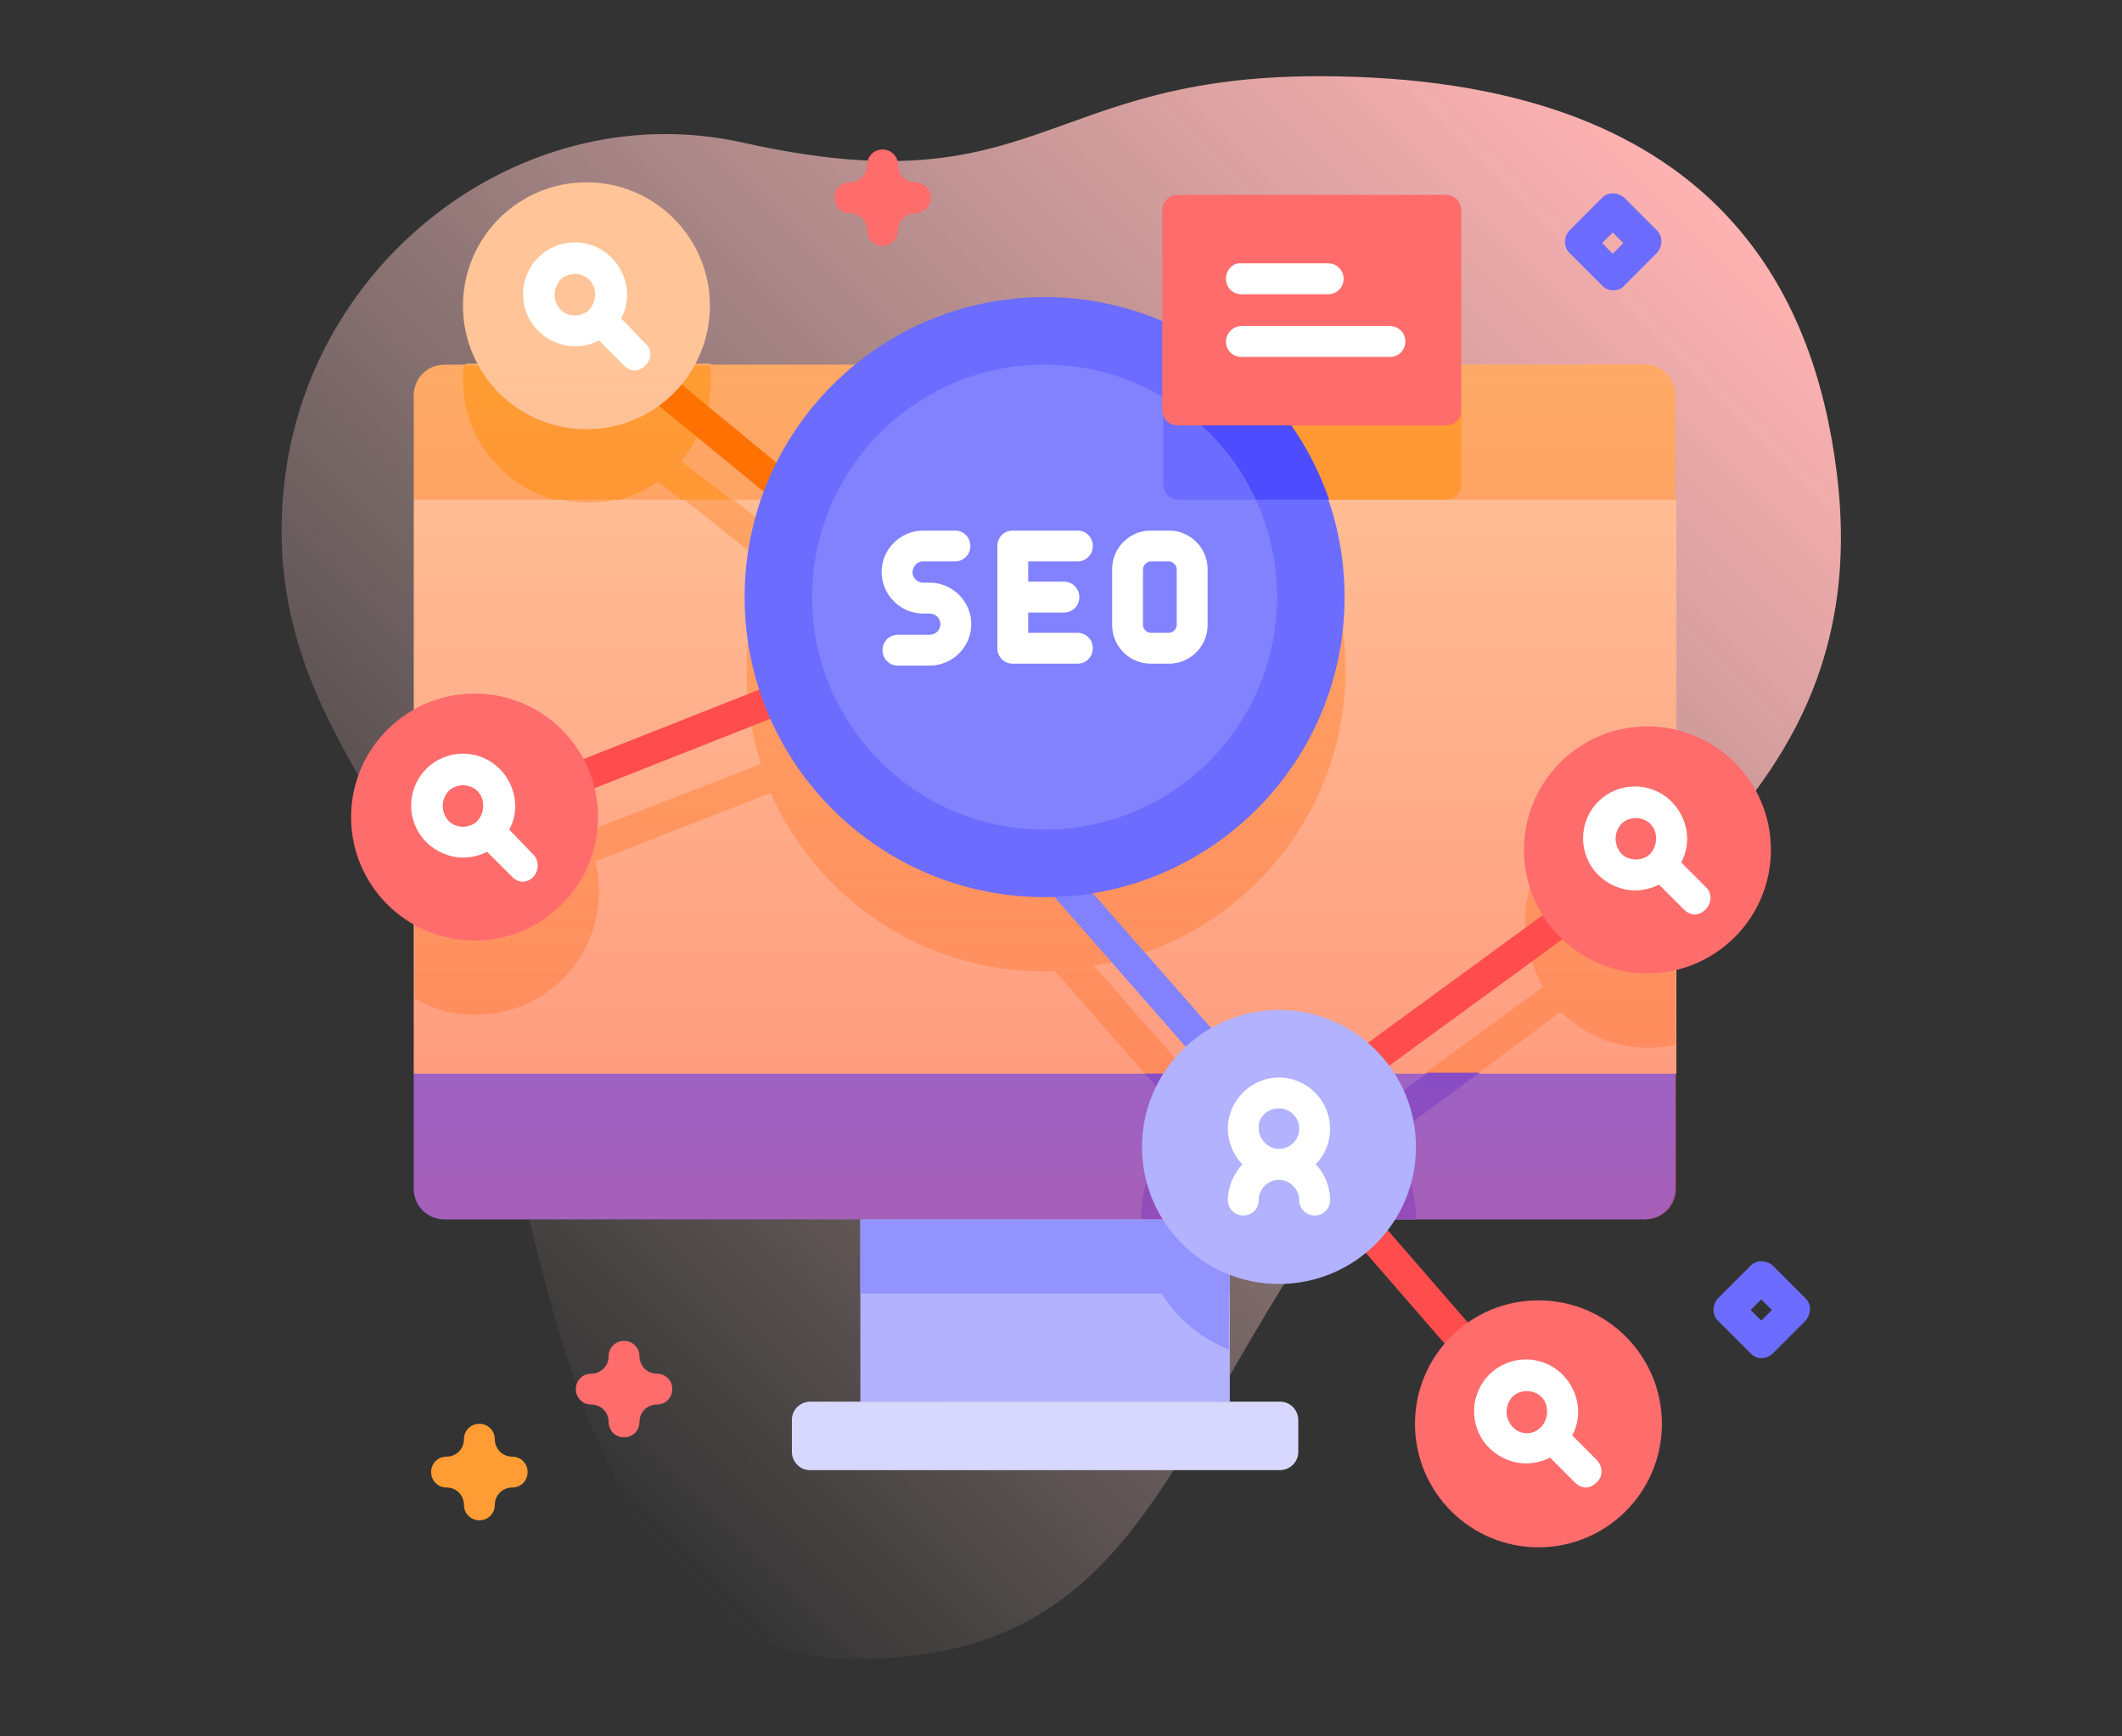
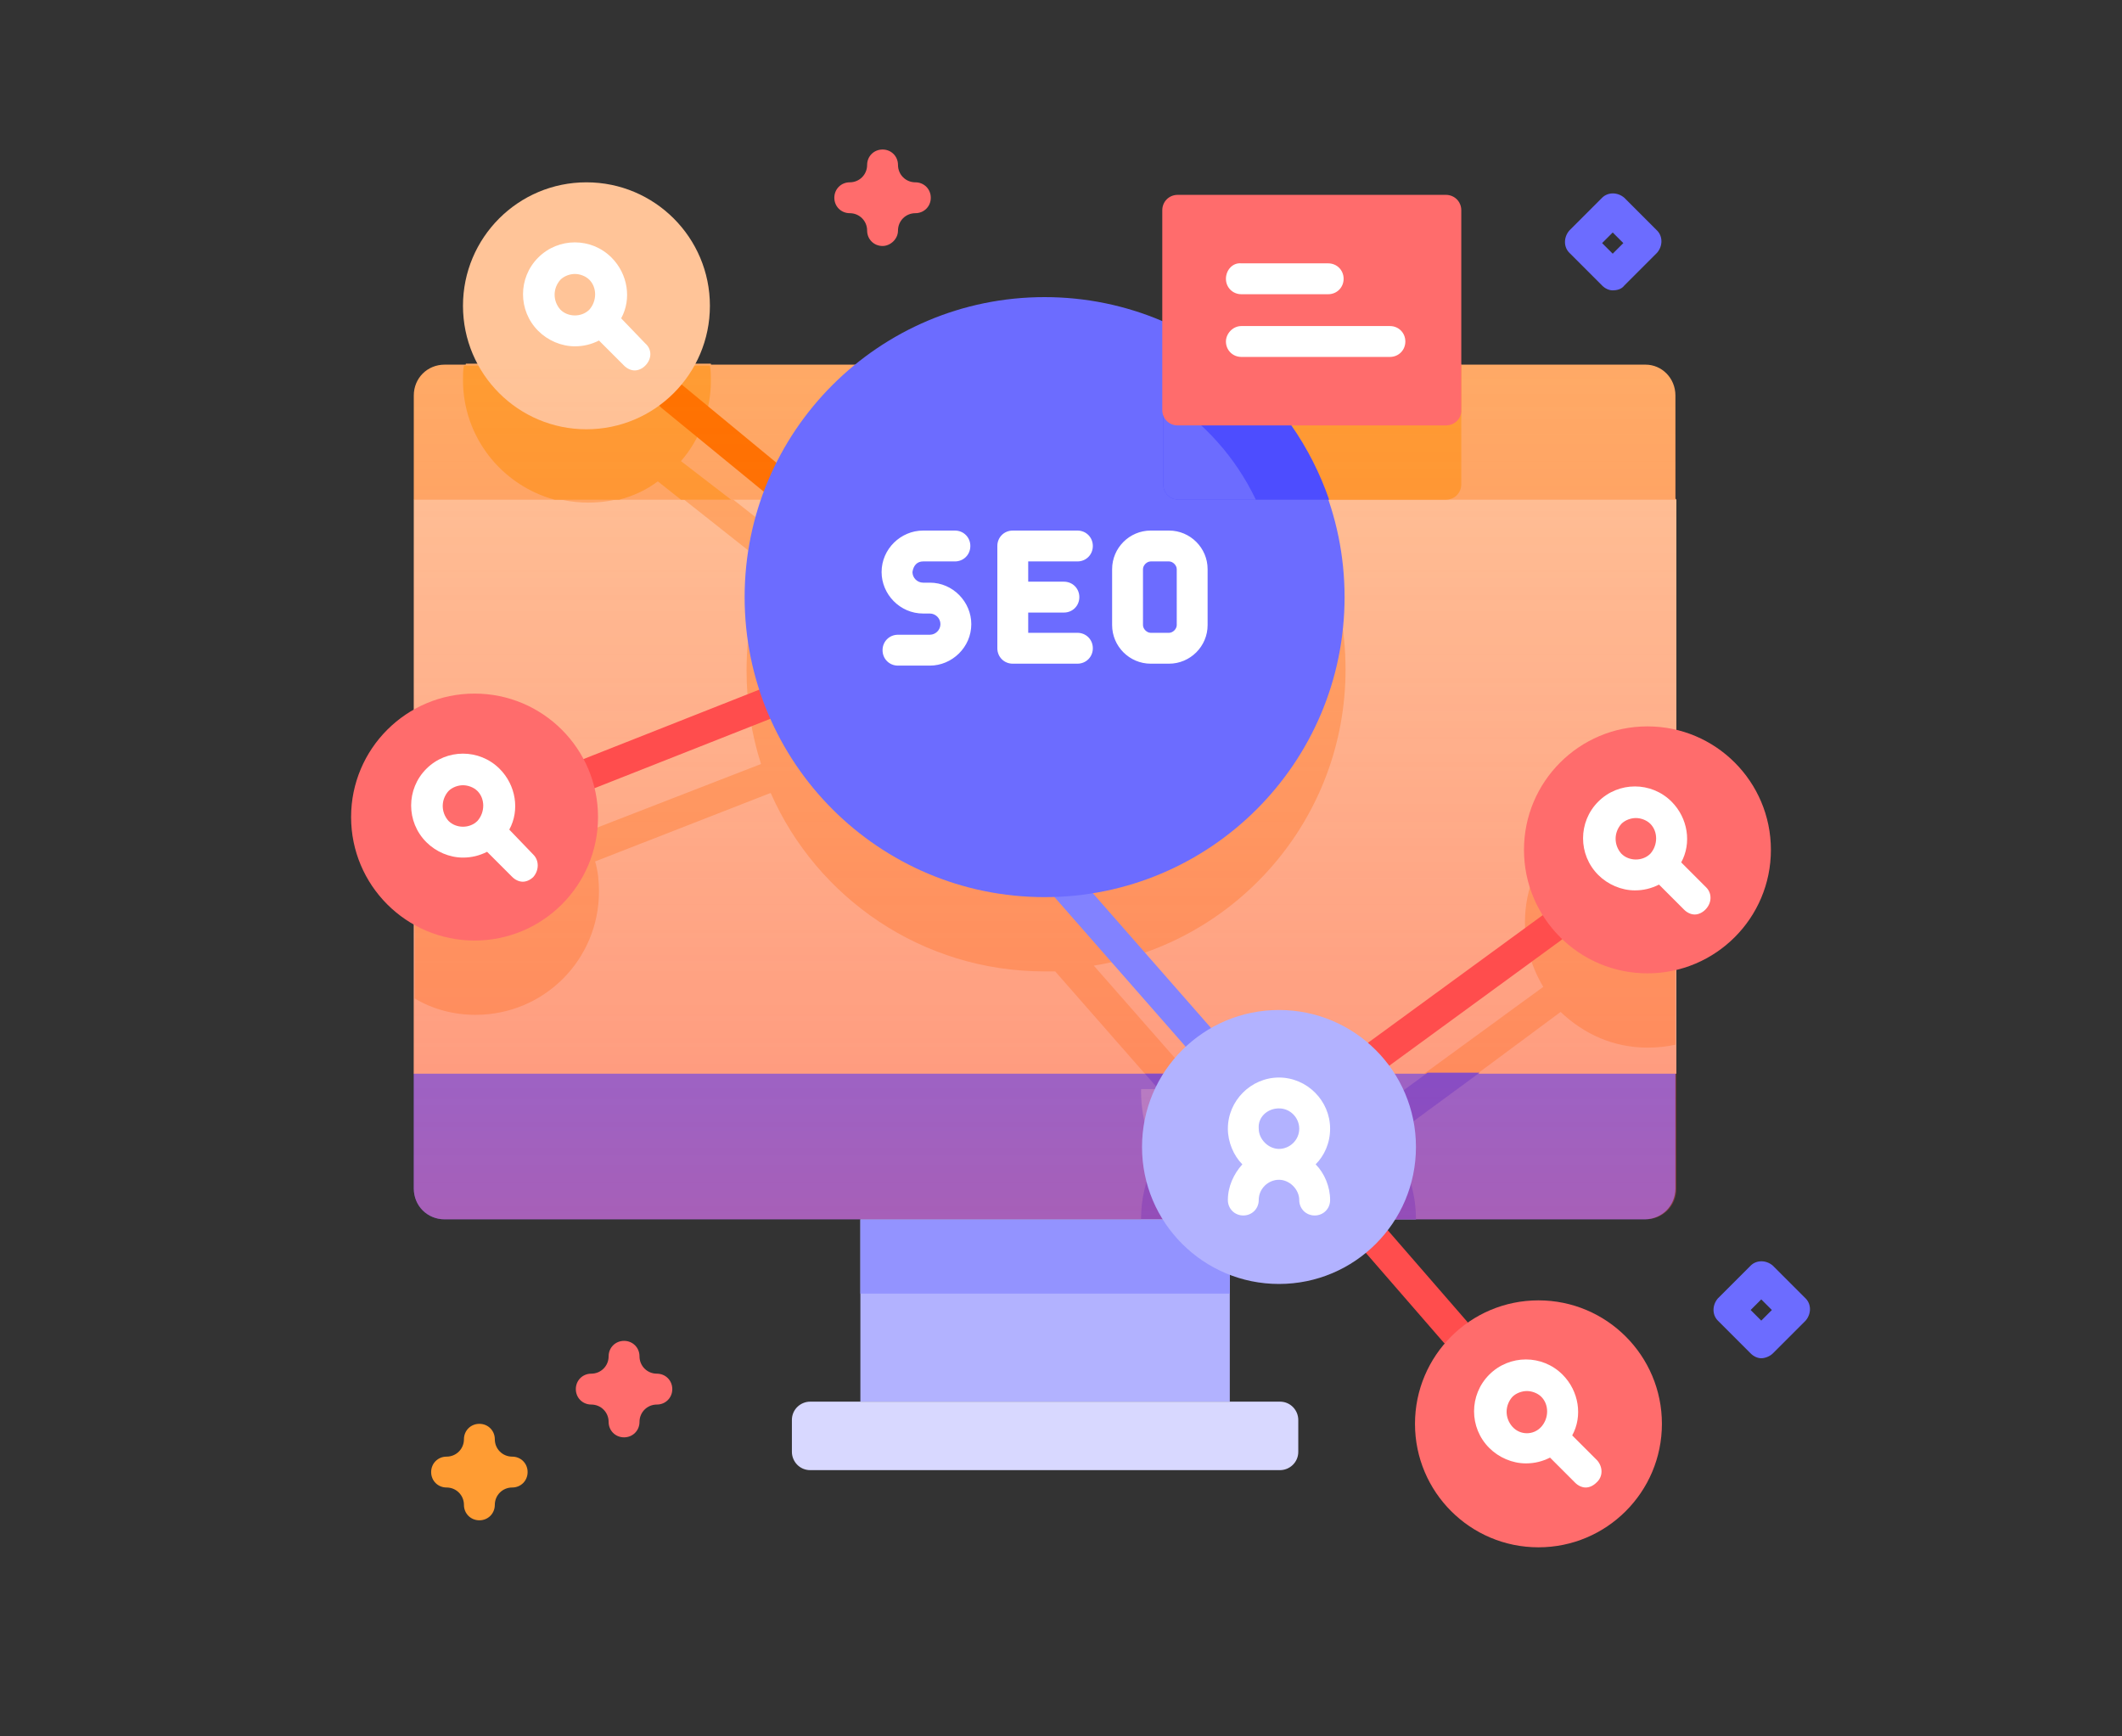
<svg xmlns="http://www.w3.org/2000/svg" version="1.1" id="Layer_1" x="0px" y="0px" viewBox="0 0 220 180" style="enable-background:new 0 0 220 180;" xml:space="preserve">
  <rect x="0" y="0" width="220" height="180" fill="#333333" stroke="none" />
  <style type="text/css">
	.st0{fill:url(#SVGID_1_);}
	.st1{fill:#FFC498;}
	.st2{fill:#FFAA66;}
	.st3{fill:#FF9C33;}
	.st4{fill:#6C6CFF;}
	.st5{fill:#4D4DFF;}
	.st6{fill:#B2B2FF;}
	.st7{fill:#9393FF;}
	.st8{fill:#D8D8FF;}
	.st9{fill:#FF7300;}
	.st10{fill:#FFFFFF;}
	.st11{fill:url(#SVGID_2_);}
	.st12{fill:#FF4D4D;}
	.st13{fill:#8282FF;}
	.st14{fill:#FF6C6C;}
</style>
  <g>
    <linearGradient id="SVGID_1_" gradientUnits="userSpaceOnUse" x1="250.202" y1="-91.489" x2="375.156" y2="33.464" gradientTransform="matrix(1 0 0 -1 -211 41)">
      <stop offset="0" style="stop-color:#FFD8D8;stop-opacity:0" />
      <stop offset="0.998" style="stop-color:#FFB2B2" />
    </linearGradient>
-     <path class="st0" d="M190.4,48.8c-2.3-18-12.1-40.9-53.7-40.9c-28.7,0-29.1,13.7-59.6,6.9c-22.3-5-44.4,11.4-47.5,34.3   c-3.3,24.7,14.5,36,20.3,56.7c6.3,22.3,10.7,66.2,38.6,66.2c30.7,0,32.3-23.7,52.1-49.8C159.7,97.2,195.3,87,190.4,48.8z" />
    <path class="st1" d="M173.7,111.3l-1.6,1.6H44.5l-1.6-1.6V51.8l1.6-1.6h127.7l1.6,1.6V111.3z" />
    <path class="st2" d="M173.7,83.3v25c-0.9,0.2-1.9,0.3-2.9,0.3c-3.5,0-6.6-1.4-9-3.7L144,118.1c1.8,2.4,2.8,5.3,2.8,8.3h-28.5   c0-4.1,1.8-7.7,4.6-10.3l-13.5-15.4c-0.4,0-0.7,0-1.1,0c-12.7,0-23.6-7.6-28.4-18.5l-18.2,7.1c0.3,1,0.4,2.1,0.4,3.1   c0,7.1-5.7,12.8-12.8,12.8c-2.3,0-4.5-0.6-6.3-1.7V81.3c1.9-1.1,4-1.7,6.3-1.7c4.9,0,9.1,2.7,11.3,6.7l18.3-7.1   c-1-3.1-1.5-6.4-1.5-9.7c0-3.9,0.7-7.5,2-11l-11-8.7c-2.2,1.5-4.7,2.3-7.4,2.3c-7.1,0-12.8-5.7-12.8-12.8c0-0.6,0-1.1,0.1-1.6h25.4   c0.1,0.5,0.1,1.1,0.1,1.6c0,3.2-1.2,6.1-3.1,8.3l9.9,7.8c5.1-10.2,15.6-17.1,27.8-17.1c17.2,0,31.1,13.9,31.1,31.1   c0,15.5-11.3,28.3-26.1,30.7l12.2,13.9c2.1-1.2,4.5-1.9,7.1-1.9c3.5,0,6.7,1.3,9.2,3.4l18.1-13.2c-1.2-2-1.9-4.3-1.9-6.7   c0-7.1,5.7-12.8,12.8-12.8C171.8,83,172.8,83.1,173.7,83.3L173.7,83.3z" />
    <path class="st2" d="M173.7,41v10.8H42.9V41c0-1.8,1.4-3.2,3.2-3.2h124.5C172.3,37.8,173.7,39.2,173.7,41z" />
    <path class="st3" d="M70.6,47.8c2-2.3,3.1-5.3,3.1-8.3c0-0.6,0-1.1-0.1-1.6H48.1C48,38.3,48,38.9,48,39.4c0,5.9,4,10.9,9.5,12.4   h6.7c1.5-0.4,2.8-1,4-1.9l2.4,1.9h5.2L70.6,47.8z M151.5,37.8v12.4c0,0.9-0.7,1.6-1.6,1.6h-27.8c-0.9,0-1.6-0.7-1.6-1.6V37.8H151.5   z" />
    <path class="st4" d="M173.7,111.3v11.9c0,1.8-1.4,3.2-3.2,3.2H46.1c-1.8,0-3.2-1.4-3.2-3.2v-11.9H173.7z" />
    <path class="st5" d="M144,118.1c1.8,2.4,2.8,5.3,2.8,8.3h-28.5c0-4.1,1.8-7.7,4.6-10.3l-4.2-4.8h4.3l2.6,2.9   c2.1-1.2,4.5-1.9,7.1-1.9c3.5,0,6.7,1.3,9.2,3.4l6.1-4.5h5.4L144,118.1z" />
    <path class="st6" d="M89.2,126.4h38.3v18.9H89.2L89.2,126.4z" />
-     <path class="st7" d="M127.4,126.4v13.5c-5.3-2.1-9.1-7.2-9.1-13.3v-0.2H127.4z" />
+     <path class="st7" d="M127.4,126.4c-5.3-2.1-9.1-7.2-9.1-13.3v-0.2H127.4z" />
    <path class="st7" d="M89.2,126.4h38.3v7.7H89.2V126.4z" />
    <path class="st8" d="M132.7,152.4H84c-1.1,0-1.9-0.9-1.9-1.9v-3.3c0-1.1,0.9-1.9,1.9-1.9l0,0h48.7c1.1,0,1.9,0.9,1.9,1.9l0,0v3.3   C134.6,151.6,133.7,152.4,132.7,152.4z" />
    <path class="st9" d="M82.3,53.1c-0.4,0-0.7-0.1-1-0.4L68.6,42.3c-0.7-0.6-0.8-1.6-0.2-2.3c0.6-0.7,1.5-0.8,2.2-0.2l12.6,10.4   c0.7,0.6,0.8,1.6,0.2,2.3C83.2,52.8,82.8,53.1,82.3,53.1L82.3,53.1z" />
    <circle class="st1" cx="60.8" cy="31.7" r="12.8" />
    <path class="st10" d="M66.9,35.6L64.4,33c1.1-2,0.7-4.6-1-6.3c-2.1-2.1-5.5-2.1-7.6,0c-2.1,2.1-2.1,5.5,0,7.6c1,1,2.4,1.6,3.8,1.6   c0.9,0,1.7-0.2,2.5-0.6l2.6,2.6c0.3,0.3,0.7,0.5,1.1,0.5c0.4,0,0.8-0.2,1.1-0.5C67.6,37.2,67.6,36.2,66.9,35.6z M58.1,32.1   c-0.8-0.9-0.8-2.2,0-3.1c0.4-0.4,1-0.6,1.5-0.6s1.1,0.2,1.5,0.6c0.8,0.8,0.8,2.2,0,3.1C60.3,32.9,58.9,32.9,58.1,32.1z" />
    <linearGradient id="SVGID_2_" gradientUnits="userSpaceOnUse" x1="319.312" y1="-85.394" x2="319.312" y2="3.192" gradientTransform="matrix(1 0 0 -1 -211 41)">
      <stop offset="0" style="stop-color:#FF4D4D;stop-opacity:0.4" />
      <stop offset="0.146" style="stop-color:#FF4D4D;stop-opacity:0.342" />
      <stop offset="1" style="stop-color:#FF4D4D;stop-opacity:0" />
    </linearGradient>
    <path class="st11" d="M170.5,37.8H46.1c-1.8,0-3.2,1.4-3.2,3.2v82.2c0,1.8,1.4,3.2,3.2,3.2h124.5c1.8,0,3.2-1.4,3.2-3.2V41   C173.7,39.2,172.3,37.8,170.5,37.8z" />
    <path class="st12" d="M150.9,139.7c-0.5,0-0.9-0.2-1.2-0.5l-9.9-11.4c-0.6-0.7-0.5-1.7,0.2-2.3c0.7-0.5,1.6-0.5,2.2,0.1l9.9,11.4   c0.6,0.7,0.5,1.7-0.2,2.3C151.7,139.5,151.3,139.7,150.9,139.7L150.9,139.7z" />
    <path class="st13" d="M126.4,111.6c-0.5,0-0.9-0.2-1.2-0.5l-17.8-20.3c-0.6-0.7-0.5-1.7,0.2-2.3c0.7-0.5,1.6-0.5,2.2,0.1l17.8,20.3   c0.6,0.7,0.5,1.7-0.2,2.3C127.1,111.5,126.8,111.6,126.4,111.6L126.4,111.6z" />
    <path class="st12" d="M143,110.8c-0.9,0-1.6-0.7-1.6-1.6c0-0.5,0.2-1,0.7-1.3l17.8-13c0.7-0.5,1.7-0.3,2.2,0.4   c0.5,0.7,0.4,1.7-0.3,2.2l-17.8,13C143.6,110.7,143.3,110.8,143,110.8L143,110.8z" />
    <circle class="st6" cx="132.6" cy="118.9" r="14.2" />
    <path class="st10" d="M137.9,117c0-2.9-2.4-5.3-5.3-5.3s-5.3,2.4-5.3,5.3c0,1.4,0.6,2.8,1.5,3.7c-0.9,1-1.5,2.3-1.5,3.7   c0,0.9,0.7,1.6,1.6,1.6s1.6-0.7,1.6-1.6c0-1.2,1-2.1,2.1-2.1s2.1,1,2.1,2.1c0,0.9,0.7,1.6,1.6,1.6s1.6-0.7,1.6-1.6   c0-1.4-0.6-2.8-1.5-3.7C137.3,119.8,137.9,118.5,137.9,117z M132.6,114.9c1.2,0,2.1,1,2.1,2.1c0,1.2-1,2.1-2.1,2.1s-2.1-1-2.1-2.1   C130.4,115.8,131.4,114.9,132.6,114.9z" />
    <path class="st12" d="M60.3,82.1c-0.9,0-1.6-0.7-1.6-1.6c0-0.7,0.4-1.3,1-1.5l19-7.5c0.8-0.3,1.8,0.1,2.1,0.9   c0.3,0.8-0.1,1.8-0.9,2.1l-19,7.5C60.7,82.1,60.5,82.1,60.3,82.1z" />
    <circle class="st14" cx="159.5" cy="147.6" r="12.8" />
    <path class="st10" d="M165.6,151.4l-2.6-2.6c1.1-2,0.7-4.6-1-6.3c-2.1-2.1-5.5-2.1-7.6,0c-2.1,2.1-2.1,5.5,0,7.6   c1,1,2.4,1.6,3.8,1.6c0.9,0,1.7-0.2,2.5-0.6l2.6,2.6c0.3,0.3,0.7,0.5,1.1,0.5s0.8-0.2,1.1-0.5C166.2,153.1,166.2,152.1,165.6,151.4   L165.6,151.4z M156.8,147.9c-0.8-0.9-0.8-2.2,0-3.1c0.4-0.4,1-0.6,1.5-0.6s1.1,0.2,1.5,0.6c0.8,0.8,0.8,2.2,0,3.1   C159,148.8,157.6,148.8,156.8,147.9z" />
    <circle class="st14" cx="170.8" cy="88.1" r="12.8" />
    <path class="st10" d="M176.9,92l-2.6-2.6c1.1-2,0.7-4.6-1-6.3c-2.1-2.1-5.5-2.1-7.6,0c-2.1,2.1-2.1,5.5,0,7.6c1,1,2.4,1.6,3.8,1.6   c0.9,0,1.7-0.2,2.5-0.6l2.6,2.6c0.3,0.3,0.7,0.5,1.1,0.5s0.8-0.2,1.1-0.5C177.5,93.6,177.5,92.6,176.9,92L176.9,92z M168.1,88.5   c-0.8-0.9-0.8-2.2,0-3.1c0.4-0.4,1-0.6,1.5-0.6s1.1,0.2,1.5,0.6c0.8,0.8,0.8,2.2,0,3.1C170.3,89.3,168.9,89.3,168.1,88.5z" />
    <circle class="st14" cx="49.2" cy="84.7" r="12.8" />
    <path class="st10" d="M55.3,88.6L52.8,86c1.1-2,0.7-4.6-1-6.3c-2.1-2.1-5.5-2.1-7.6,0c-2.1,2.1-2.1,5.5,0,7.6c1,1,2.4,1.6,3.8,1.6   c0.9,0,1.7-0.2,2.5-0.6l2.6,2.6c0.3,0.3,0.7,0.5,1.1,0.5s0.8-0.2,1.1-0.5C55.9,90.2,55.9,89.2,55.3,88.6L55.3,88.6z M46.5,85.1   c-0.8-0.9-0.8-2.2,0-3.1c0.4-0.4,1-0.6,1.5-0.6s1.1,0.2,1.5,0.6c0.8,0.8,0.8,2.2,0,3.1C48.7,85.9,47.3,85.9,46.5,85.1z" />
    <path class="st14" d="M64.7,149c-0.9,0-1.6-0.7-1.6-1.6c0-1-0.8-1.8-1.8-1.8c-0.9,0-1.6-0.7-1.6-1.6s0.7-1.6,1.6-1.6   c1,0,1.8-0.8,1.8-1.8c0-0.9,0.7-1.6,1.6-1.6c0.9,0,1.6,0.7,1.6,1.6c0,1,0.8,1.8,1.8,1.8c0.9,0,1.6,0.7,1.6,1.6s-0.7,1.6-1.6,1.6   c-1,0-1.8,0.8-1.8,1.8C66.3,148.3,65.6,149,64.7,149z M91.5,25.5c-0.9,0-1.6-0.7-1.6-1.6c0-1-0.8-1.8-1.8-1.8   c-0.9,0-1.6-0.7-1.6-1.6c0-0.9,0.7-1.6,1.6-1.6c1,0,1.8-0.8,1.8-1.8c0-0.9,0.7-1.6,1.6-1.6c0.9,0,1.6,0.7,1.6,1.6   c0,1,0.8,1.8,1.8,1.8c0.9,0,1.6,0.7,1.6,1.6c0,0.9-0.7,1.6-1.6,1.6c-1,0-1.8,0.8-1.8,1.8C93.1,24.8,92.3,25.5,91.5,25.5z" />
    <path class="st3" d="M49.7,157.6c-0.9,0-1.6-0.7-1.6-1.6c0-1-0.8-1.8-1.8-1.8c-0.9,0-1.6-0.7-1.6-1.6c0-0.9,0.7-1.6,1.6-1.6   c1,0,1.8-0.8,1.8-1.8c0-0.9,0.7-1.6,1.6-1.6s1.6,0.7,1.6,1.6c0,1,0.8,1.8,1.8,1.8c0.9,0,1.6,0.7,1.6,1.6c0,0.9-0.7,1.6-1.6,1.6   c-1,0-1.8,0.8-1.8,1.8C51.3,156.9,50.6,157.6,49.7,157.6z" />
    <g>
      <path class="st4" d="M167.2,30.1c-0.4,0-0.8-0.2-1.1-0.5l-3.4-3.4c-0.6-0.6-0.6-1.6,0-2.3c0,0,0,0,0,0l3.4-3.4    c0.6-0.6,1.6-0.6,2.3,0c0,0,0,0,0,0l3.4,3.4c0.6,0.6,0.6,1.6,0,2.3c0,0,0,0,0,0l-3.4,3.4C168.1,30,167.6,30.1,167.2,30.1z     M166.1,25.2l1.1,1.1l1.1-1.1l-1.1-1.1L166.1,25.2z M182.6,140.8c-0.4,0-0.8-0.2-1.1-0.5l-3.4-3.4c-0.6-0.6-0.6-1.6,0-2.3    c0,0,0,0,0,0l3.4-3.4c0.6-0.6,1.6-0.6,2.3,0c0,0,0,0,0,0l3.4,3.4c0.6,0.6,0.6,1.6,0,2.3c0,0,0,0,0,0l-3.4,3.4    C183.5,140.6,183,140.8,182.6,140.8z M181.5,135.8l1.1,1.1l1.1-1.1l-1.1-1.1L181.5,135.8z" />
    </g>
    <circle class="st4" cx="108.3" cy="61.9" r="31.1" />
    <path class="st5" d="M137.8,51.8h-15.6c-0.9,0-1.6-0.7-1.6-1.6V37.8h7.4C132.5,41.4,135.9,46.3,137.8,51.8z" />
-     <circle class="st13" cx="108.3" cy="61.9" r="24.1" />
    <path class="st4" d="M130.2,51.8h-8c-0.9,0-1.6-0.7-1.6-1.6v-9.1C124.8,43.7,128.1,47.4,130.2,51.8z" />
    <g>
      <path class="st10" d="M111.7,58.2c0.9,0,1.6-0.7,1.6-1.6s-0.7-1.6-1.6-1.6H105c-0.9,0-1.6,0.7-1.6,1.6v10.6c0,0.9,0.7,1.6,1.6,1.6    h6.7c0.9,0,1.6-0.7,1.6-1.6c0-0.9-0.7-1.6-1.6-1.6h-5.1v-2.1h3.7c0.9,0,1.6-0.7,1.6-1.6c0-0.9-0.7-1.6-1.6-1.6h-3.7v-2.1    L111.7,58.2L111.7,58.2z M121.2,55h-1.9c-2.2,0-4,1.8-4,4v5.8c0,2.2,1.8,4,4,4h1.9c2.2,0,4-1.8,4-4V59    C125.2,56.8,123.4,55,121.2,55z M122,64.8c0,0.4-0.4,0.8-0.8,0.8h-1.9c-0.4,0-0.8-0.4-0.8-0.8V59c0-0.4,0.4-0.8,0.8-0.8h1.9    c0.4,0,0.8,0.4,0.8,0.8V64.8z M95.7,58.2H99c0.9,0,1.6-0.7,1.6-1.6S99.9,55,99,55h-3.3c-2.3,0-4.3,1.9-4.3,4.3    c0,2.3,1.9,4.3,4.3,4.3h0.7c0.6,0,1.1,0.5,1.1,1.1c0,0.6-0.5,1.1-1.1,1.1h-3.3c-0.9,0-1.6,0.7-1.6,1.6s0.7,1.6,1.6,1.6h3.3    c2.3,0,4.3-1.9,4.3-4.3c0-2.3-1.9-4.3-4.3-4.3h-0.7c-0.6,0-1.1-0.5-1.1-1.1C94.7,58.6,95.1,58.2,95.7,58.2z" />
    </g>
    <path class="st14" d="M149.9,44.1h-27.8c-0.9,0-1.6-0.7-1.6-1.6V21.8c0-0.9,0.7-1.6,1.6-1.6h27.8c0.9,0,1.6,0.7,1.6,1.6v20.8   C151.5,43.4,150.8,44.1,149.9,44.1z" />
    <path class="st10" d="M127.1,35.4c0,0.9,0.7,1.6,1.6,1.6h15.4c0.9,0,1.6-0.7,1.6-1.6s-0.7-1.6-1.6-1.6h-15.4   C127.8,33.8,127.1,34.6,127.1,35.4z M127.1,28.9c0,0.9,0.7,1.6,1.6,1.6h9c0.9,0,1.6-0.7,1.6-1.6c0-0.9-0.7-1.6-1.6-1.6h-9   C127.8,27.2,127.1,28,127.1,28.9z" />
  </g>
</svg>